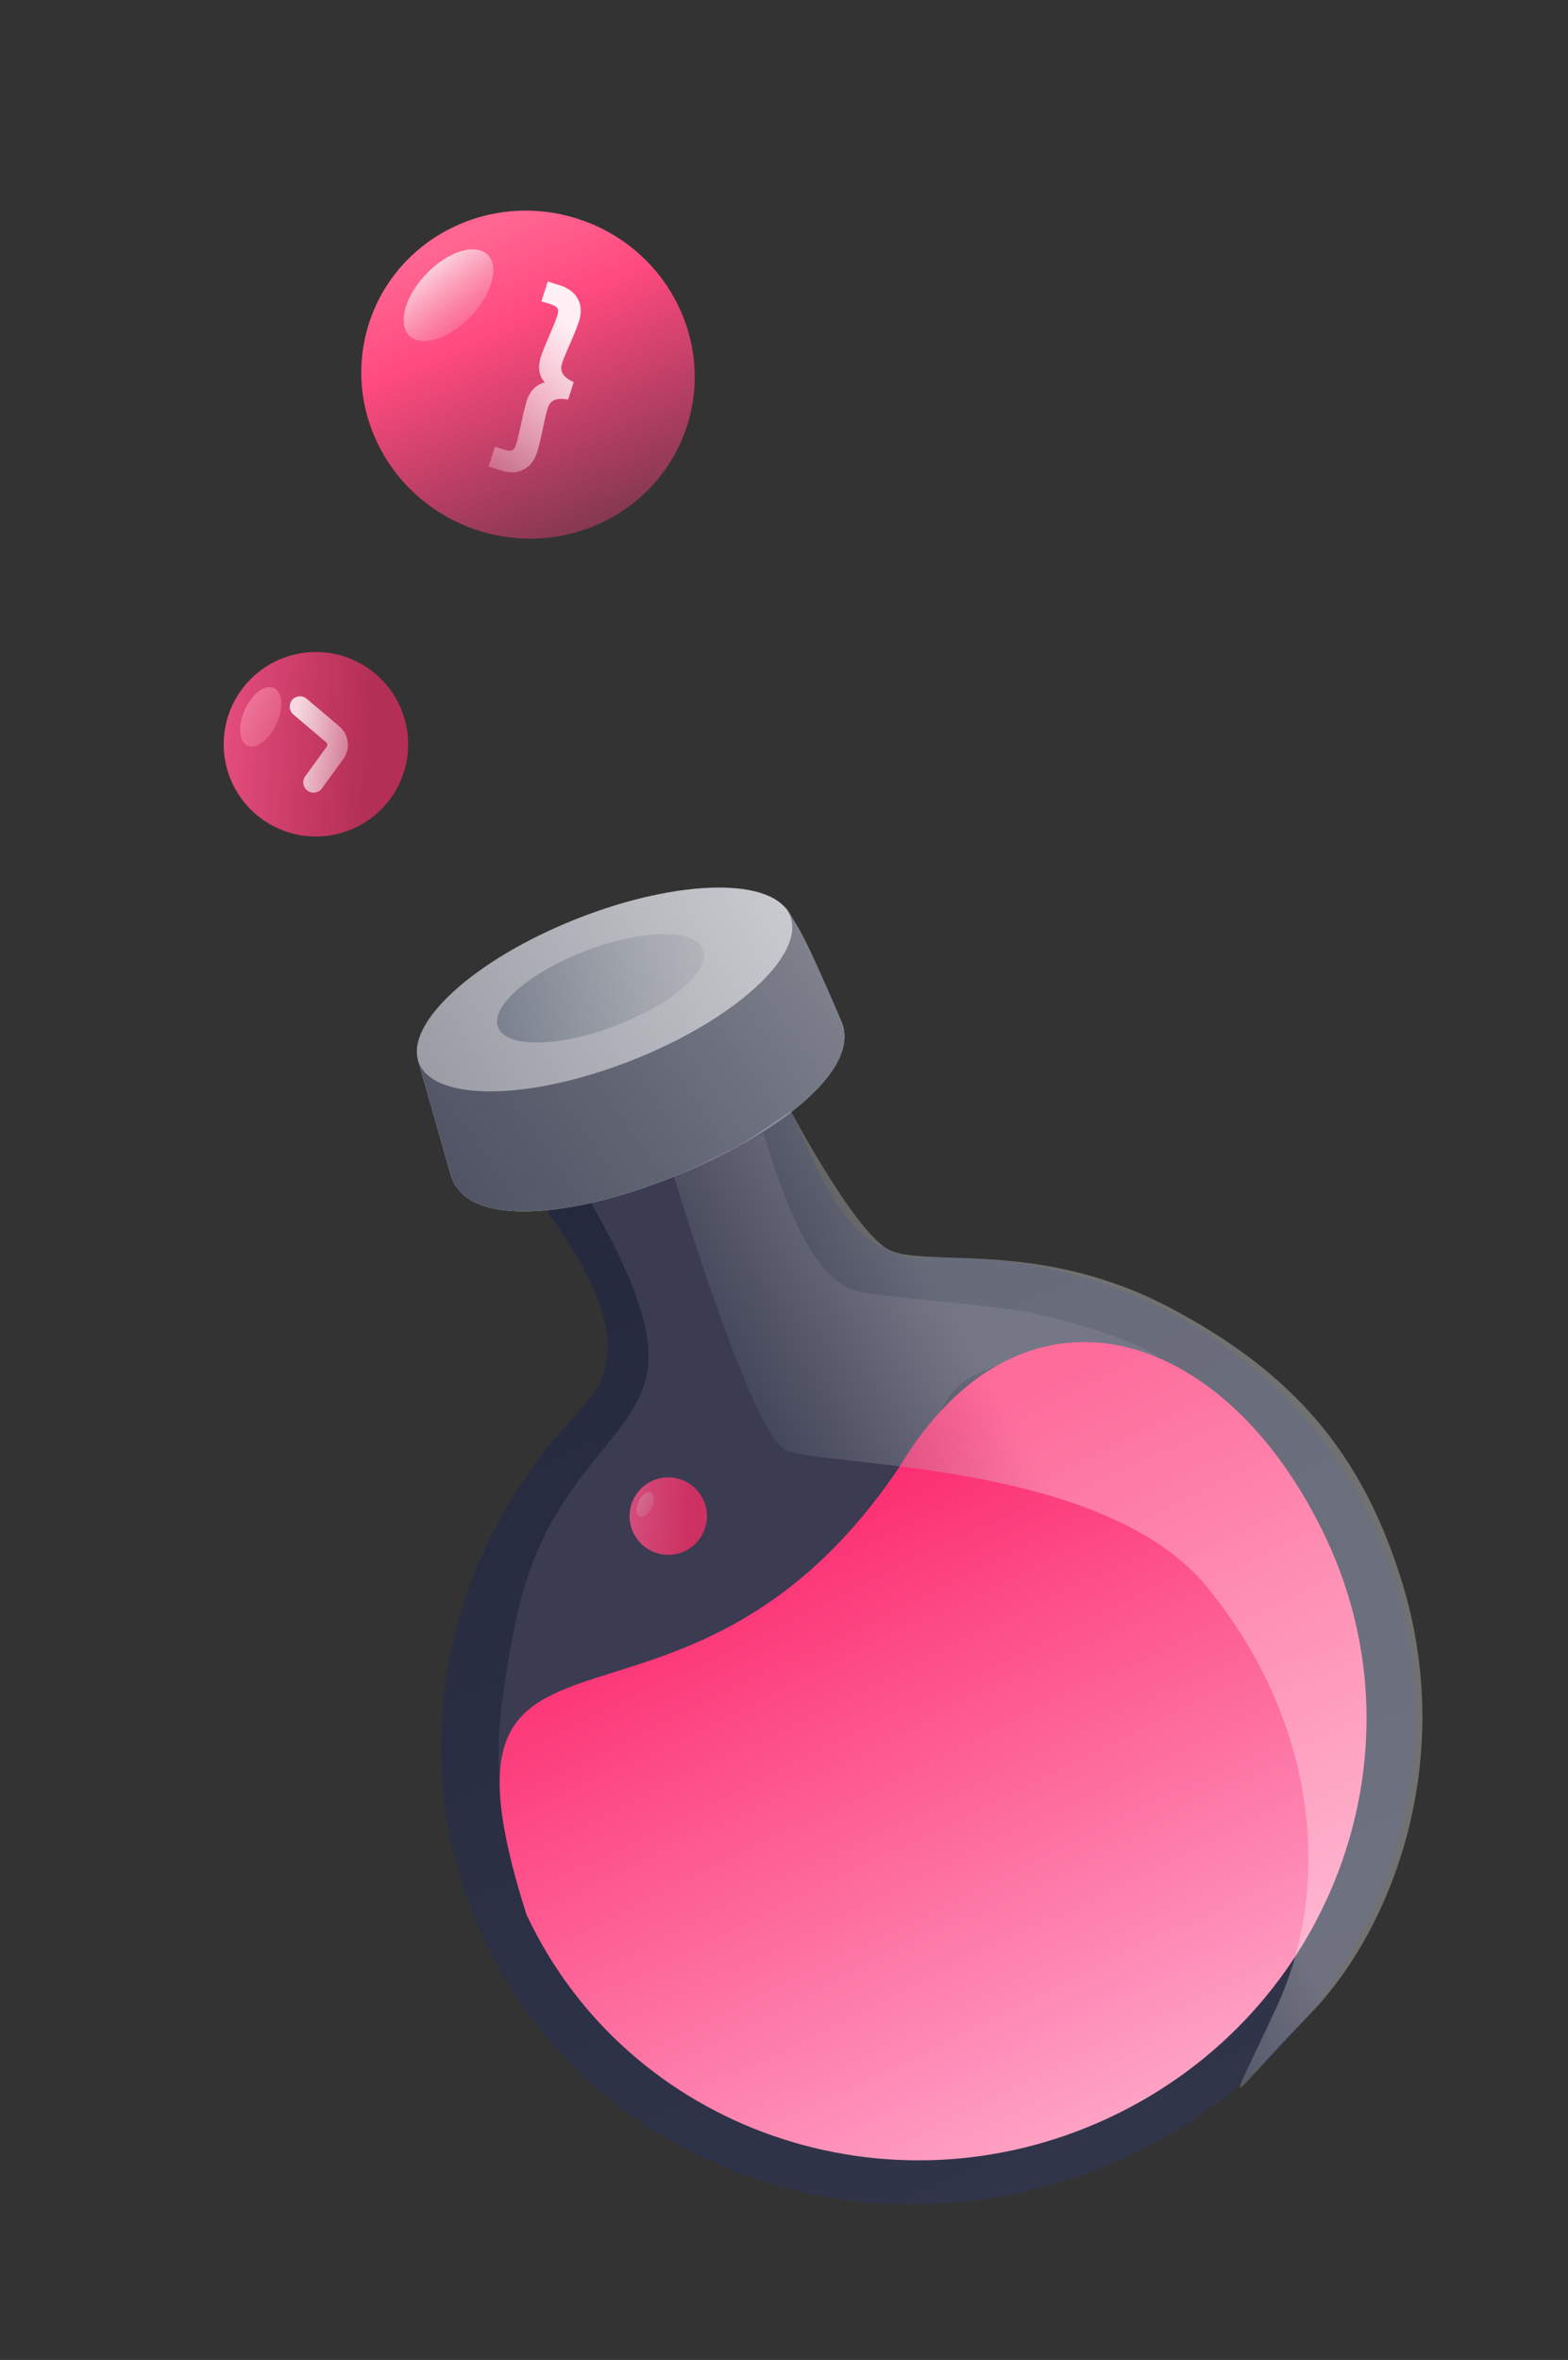
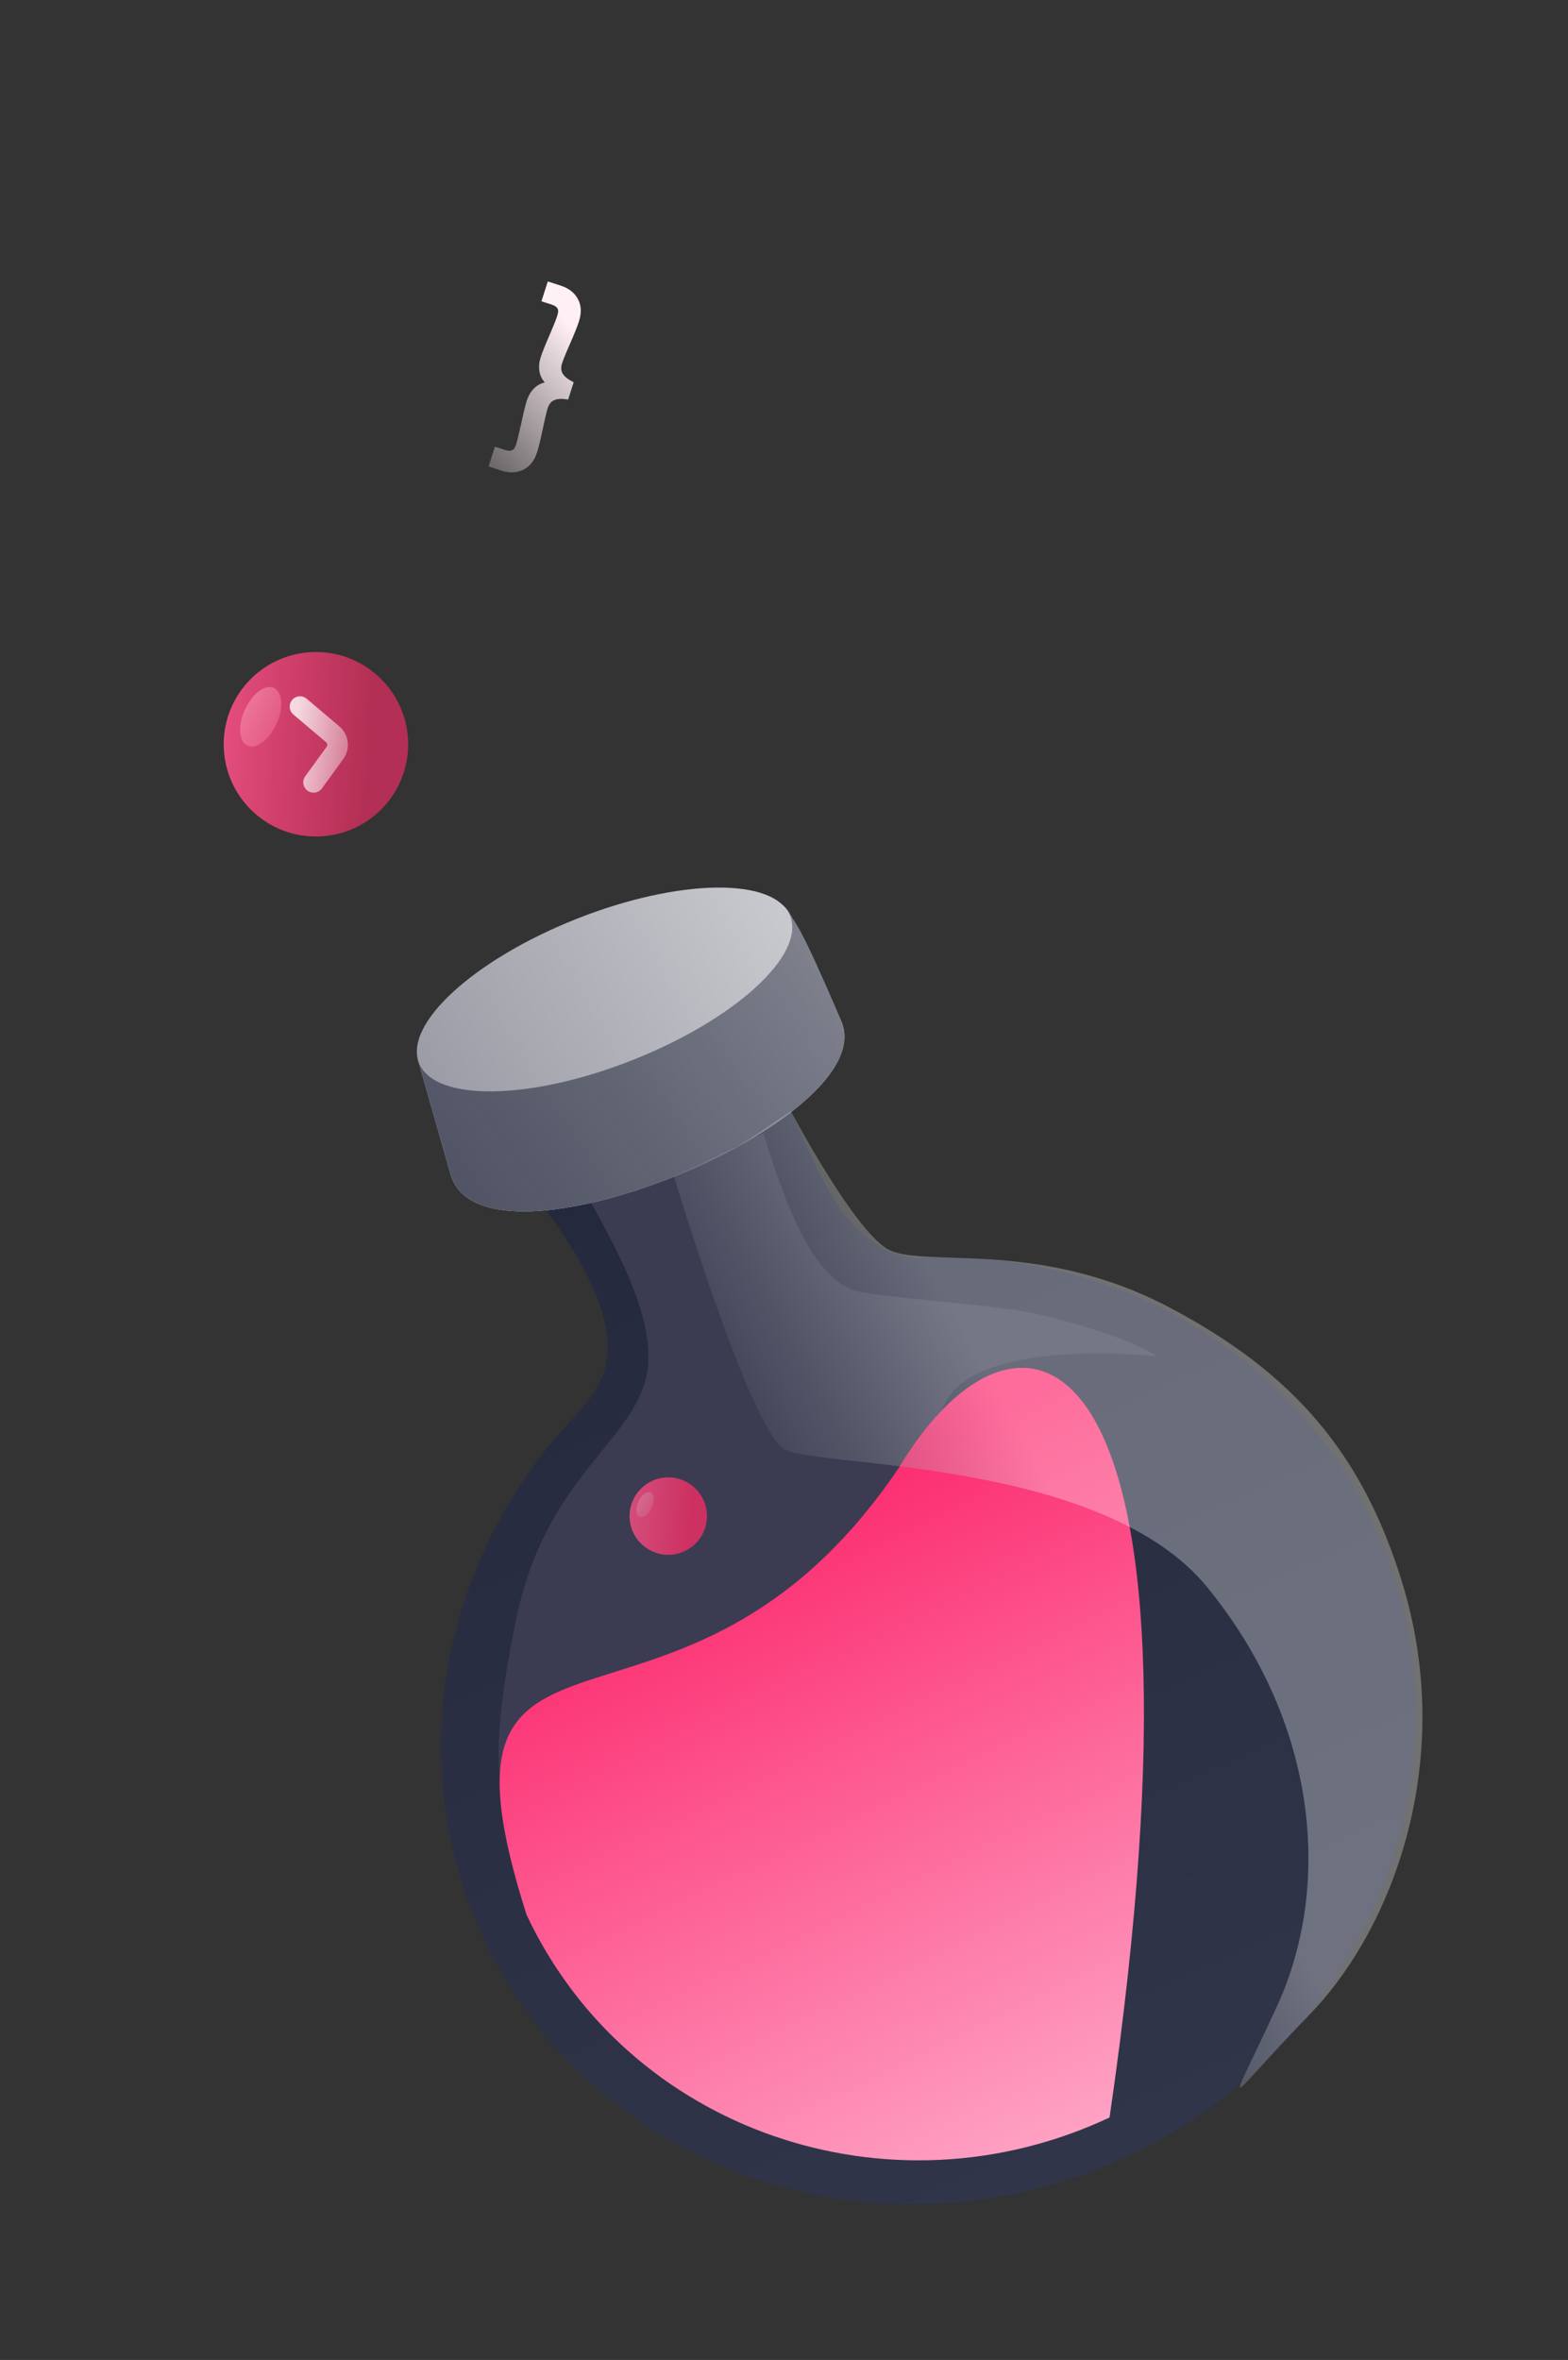
<svg xmlns="http://www.w3.org/2000/svg" width="228" height="343" viewBox="0 0 228 343" fill="none">
  <rect x="0" y="0" width="228" height="343" fill="#333333" stroke="none" />
  <g clip-path="url(#clip0_95_223)">
    <circle r="13.408" transform="matrix(-1 0 0 1 45.938 108.172)" fill="url(#paint0_linear_95_223)" />
    <ellipse rx="2.518" ry="4.617" transform="matrix(0.909 0.416 0.416 -0.909 37.908 104.174)" fill="url(#paint1_linear_95_223)" />
    <path d="M45.597 113.706L48.706 109.427C49.322 108.58 49.18 107.402 48.381 106.725L43.623 102.698" stroke="url(#paint2_linear_95_223)" stroke-opacity="0.8" stroke-width="3" stroke-linecap="round" />
-     <ellipse rx="24.3" ry="23.783" transform="matrix(-0.944 -0.329 -0.329 0.944 76.775 54.451)" fill="url(#paint3_linear_95_223)" />
-     <ellipse rx="4.463" ry="8.183" transform="matrix(0.722 0.692 0.692 -0.722 65.209 42.901)" fill="url(#paint4_linear_95_223)" />
    <path fill-rule="evenodd" clip-rule="evenodd" d="M82.155 58.014L82.614 58.071L83.419 55.555L83.013 55.335C82.343 54.973 81.954 54.584 81.762 54.195C81.578 53.82 81.545 53.378 81.721 52.828C81.898 52.276 82.282 51.326 82.887 49.961L82.889 49.958C83.524 48.5 83.959 47.411 84.185 46.706C84.571 45.5 84.549 44.387 84.016 43.432C83.51 42.502 82.648 41.869 81.509 41.504L79.652 40.91L78.73 43.791L80.198 44.261C80.721 44.429 80.966 44.643 81.072 44.837L81.076 44.844L81.08 44.85C81.171 45.006 81.221 45.304 81.045 45.853C80.909 46.277 80.709 46.803 80.44 47.435C80.177 48.051 79.997 48.48 79.903 48.716C79.28 50.139 78.851 51.21 78.625 51.913C78.336 52.816 78.302 53.684 78.564 54.496L78.566 54.504L78.569 54.512C78.711 54.909 78.927 55.266 79.21 55.585C78.79 55.685 78.403 55.857 78.054 56.107L78.05 56.11L78.046 56.113C77.362 56.622 76.885 57.348 76.596 58.251C76.371 58.955 76.099 60.075 75.779 61.596C75.719 61.842 75.613 62.304 75.465 62.974L75.465 62.975C75.322 63.629 75.182 64.166 75.046 64.59C74.87 65.139 74.657 65.352 74.492 65.426L74.485 65.43L74.478 65.433C74.279 65.53 73.955 65.561 73.432 65.394L71.964 64.924L71.042 67.805L72.898 68.4C74.038 68.764 75.106 68.75 76.059 68.286C77.047 67.818 77.712 66.925 78.098 65.719C78.324 65.014 78.601 63.875 78.931 62.319L78.932 62.316C79.232 60.853 79.471 59.856 79.647 59.304C79.823 58.755 80.107 58.414 80.475 58.215C80.857 58.01 81.4 57.92 82.155 58.014ZM80.013 41.61L81.338 42.035C82.375 42.366 83.105 42.922 83.528 43.701C83.966 44.485 84.008 45.43 83.653 46.536C83.437 47.212 83.011 48.279 82.377 49.736C81.772 51.1 81.376 52.075 81.189 52.658C80.766 53.98 81.285 55.035 82.747 55.825L82.223 57.461C82.224 57.461 82.224 57.461 82.224 57.461L82.748 55.825C81.287 55.035 80.767 53.98 81.19 52.658C81.377 52.075 81.773 51.1 82.378 49.736C83.013 48.279 83.438 47.212 83.655 46.536C84.009 45.43 83.967 44.485 83.529 43.701C83.106 42.922 82.376 42.367 81.339 42.035L80.013 41.61L80.013 41.61ZM82.029 57.44C80.493 57.301 79.522 57.866 79.116 59.134C78.929 59.718 78.686 60.741 78.385 62.203C78.056 63.758 77.783 64.873 77.566 65.549C77.212 66.655 76.629 67.4 75.817 67.784C75.293 68.04 74.717 68.139 74.088 68.083C74.717 68.14 75.294 68.04 75.818 67.784C76.63 67.4 77.213 66.656 77.567 65.549C77.784 64.873 78.057 63.758 78.386 62.203C78.687 60.741 78.93 59.718 79.117 59.134C79.523 57.866 80.494 57.301 82.029 57.44ZM72.325 65.624L73.261 65.924C73.49 65.997 73.703 66.043 73.9 66.061C73.703 66.043 73.491 65.997 73.262 65.924L72.325 65.624L72.325 65.624ZM80.59 56.053C80.596 56.053 80.601 56.054 80.606 56.054L80.596 56.053C80.594 56.053 80.592 56.053 80.59 56.053Z" fill="url(#paint5_linear_95_223)" />
    <path fill-rule="evenodd" clip-rule="evenodd" d="M84.462 204.924L83.573 205.634C89.71 199.907 91.5 192.5 79.5 176L86.5 174.5L90.919 182.659C92.298 185.205 93.288 187.944 93.856 190.784L94.919 196.096C98.694 193.471 102.776 191.155 107.141 189.206C111.329 187.336 115.594 185.885 119.885 184.836L116.5 180L110 165L115 161.5C115.574 162.629 116.16 163.97 116.795 165.423C119.794 172.287 123.879 181.637 132.955 182.865C161.19 181.194 188.356 196.103 200.129 222.47C215.505 256.906 198.803 297.846 162.824 313.911C126.845 329.977 85.213 315.084 69.837 280.647C58.206 254.601 64.928 224.834 84.462 204.924Z" fill="url(#paint6_linear_95_223)" />
    <path d="M111.089 164.965L111.019 164.742L98.839 170.342L85.852 174.644C89.291 180.846 95.738 192.147 93.999 200C91.826 209.816 79.322 214.734 75.042 235.389C60.931 303.5 109.639 235.527 120 232.5C130.36 229.473 132.239 211.855 137.943 203.083C142.507 196.066 160.075 196.211 168.289 197.161C164.011 194.242 152.553 191.146 148.095 190.463C142.522 189.61 130.419 188.68 125.187 187.795C117.865 186.556 113.545 172.789 111.089 164.965Z" fill="#3B3C51" />
    <path d="M65.54 170.727C70.202 186.785 128.557 162.867 122.331 148.402C116.105 133.936 116.129 135.148 114.845 132.786C113.56 130.423 111.131 131.004 111.131 131.004C86.564 140.033 60.941 145.076 60.8 154.145L65.54 170.727Z" fill="#F4F4F4" />
    <path d="M65.54 170.727C70.202 186.785 128.557 162.867 122.331 148.402C116.105 133.936 116.129 135.148 114.845 132.786C113.56 130.423 111.131 131.004 111.131 131.004C86.564 140.033 60.941 145.076 60.8 154.145L65.54 170.727Z" fill="url(#paint7_linear_95_223)" />
    <ellipse rx="29.018" ry="11.037" transform="matrix(-0.93 0.368 0.368 0.93 87.906 143.812)" fill="url(#paint8_linear_95_223)" />
-     <path d="M76.554 278.264C91.252 309.616 129.211 322.821 161.337 307.76C193.463 292.698 207.59 255.073 192.892 223.722C178.194 192.37 148.484 183.56 130.668 213.375C98.689 260.647 60.17 226.821 76.554 278.264Z" fill="url(#paint9_linear_95_223)" />
+     <path d="M76.554 278.264C91.252 309.616 129.211 322.821 161.337 307.76C178.194 192.37 148.484 183.56 130.668 213.375C98.689 260.647 60.17 226.821 76.554 278.264Z" fill="url(#paint9_linear_95_223)" />
    <path d="M114.164 210.707C109.141 208.121 97.999 171 97.999 171L107.5 166.5L115 161.5C115 161.5 124.017 178.542 129 181.5C133.982 184.458 150.652 179.826 170 190C188.198 199.57 198.166 211.384 203.888 230.005C211.758 255.62 202.698 280.253 190.277 292.953C177.856 305.653 177.85 308.596 185.677 291.606C193.504 274.617 192.01 250.968 175.61 230.768C160.372 212 119.186 213.293 114.164 210.707Z" fill="url(#paint10_linear_95_223)" fill-opacity="0.3" />
    <g opacity="0.8">
      <circle r="5.627" transform="matrix(-1 1.87915e-09 1.87915e-09 1 97.173 220.351)" fill="url(#paint11_linear_95_223)" />
      <ellipse rx="1.057" ry="1.938" transform="matrix(0.909 0.416 0.416 -0.909 93.804 218.673)" fill="url(#paint12_linear_95_223)" />
    </g>
-     <ellipse rx="15.945" ry="5.86" transform="matrix(-0.935 0.355 0.355 0.935 87.33 143.644)" fill="url(#paint13_linear_95_223)" />
  </g>
  <defs>
    <linearGradient id="paint0_linear_95_223" x1="25.33" y1="13.408" x2="-6.671" y2="15.558" gradientUnits="userSpaceOnUse">
      <stop stop-color="#FF6398" />
      <stop offset="1" stop-color="#F02E65" stop-opacity="0.68" />
    </linearGradient>
    <linearGradient id="paint1_linear_95_223" x1="-19.147" y1="7.59" x2="21.326" y2="1.442" gradientUnits="userSpaceOnUse">
      <stop stop-color="#FFE2EA" />
      <stop offset="1" stop-color="#F02E65" stop-opacity="0" />
    </linearGradient>
    <linearGradient id="paint2_linear_95_223" x1="42.103" y1="109.511" x2="57.481" y2="112.152" gradientUnits="userSpaceOnUse">
      <stop stop-color="white" />
      <stop offset="1" stop-color="white" stop-opacity="0" />
    </linearGradient>
    <linearGradient id="paint3_linear_95_223" x1="53.908" y1="15.614" x2="10.754" y2="62.003" gradientUnits="userSpaceOnUse">
      <stop offset="0.051" stop-color="#FF6691" />
      <stop offset="0.277" stop-color="#FF4A7E" />
      <stop offset="1" stop-color="#FC3E7C" stop-opacity="0.14" />
    </linearGradient>
    <linearGradient id="paint4_linear_95_223" x1="-6.355" y1="10.127" x2="16.416" y2="6.5" gradientUnits="userSpaceOnUse">
      <stop stop-color="white" />
      <stop offset="1" stop-color="#F02E65" stop-opacity="0" />
    </linearGradient>
    <linearGradient id="paint5_linear_95_223" x1="91.678" y1="56.48" x2="69.198" y2="77.828" gradientUnits="userSpaceOnUse">
      <stop stop-color="#FFF0F5" />
      <stop offset="1" stop-color="#FFF0F5" stop-opacity="0" />
    </linearGradient>
    <linearGradient id="paint6_linear_95_223" x1="59.917" y1="82.501" x2="184.482" y2="362.418" gradientUnits="userSpaceOnUse">
      <stop stop-color="#1D2237" />
      <stop offset="1" stop-color="#35394D" />
    </linearGradient>
    <linearGradient id="paint7_linear_95_223" x1="130.5" y1="154" x2="42" y2="215" gradientUnits="userSpaceOnUse">
      <stop stop-color="#1D2237" stop-opacity="0.54" />
      <stop offset="0.714" stop-color="#4A4E5F" />
    </linearGradient>
    <linearGradient id="paint8_linear_95_223" x1="-87.194" y1="-2.475" x2="60.902" y2="21.209" gradientUnits="userSpaceOnUse">
      <stop stop-color="#F7F7F7" />
      <stop offset="1" stop-color="#7F818D" />
    </linearGradient>
    <linearGradient id="paint9_linear_95_223" x1="116" y1="218" x2="187.445" y2="364.527" gradientUnits="userSpaceOnUse">
      <stop stop-color="#FC2C70" />
      <stop offset="1" stop-color="#FFEBF8" />
    </linearGradient>
    <linearGradient id="paint10_linear_95_223" x1="191.5" y1="289" x2="161.526" y2="305.178" gradientUnits="userSpaceOnUse">
      <stop stop-color="white" />
      <stop offset="1" stop-color="#515565" />
    </linearGradient>
    <linearGradient id="paint11_linear_95_223" x1="10.631" y1="5.627" x2="-2.8" y2="6.53" gradientUnits="userSpaceOnUse">
      <stop stop-color="#FF6398" />
      <stop offset="1" stop-color="#F02E65" />
    </linearGradient>
    <linearGradient id="paint12_linear_95_223" x1="-8.036" y1="3.186" x2="8.951" y2="0.605" gradientUnits="userSpaceOnUse">
      <stop stop-color="#FFE2EA" />
      <stop offset="1" stop-color="#F02E65" stop-opacity="0" />
    </linearGradient>
    <linearGradient id="paint13_linear_95_223" x1="29.633" y1="12.81" x2="-36.442" y2="26.126" gradientUnits="userSpaceOnUse">
      <stop stop-color="#616B7C" />
      <stop offset="1" stop-color="#C4C4C4" stop-opacity="0" />
    </linearGradient>
    <clipPath id="clip0_95_223">
      <rect width="228" height="343" fill="white" />
    </clipPath>
  </defs>
</svg>